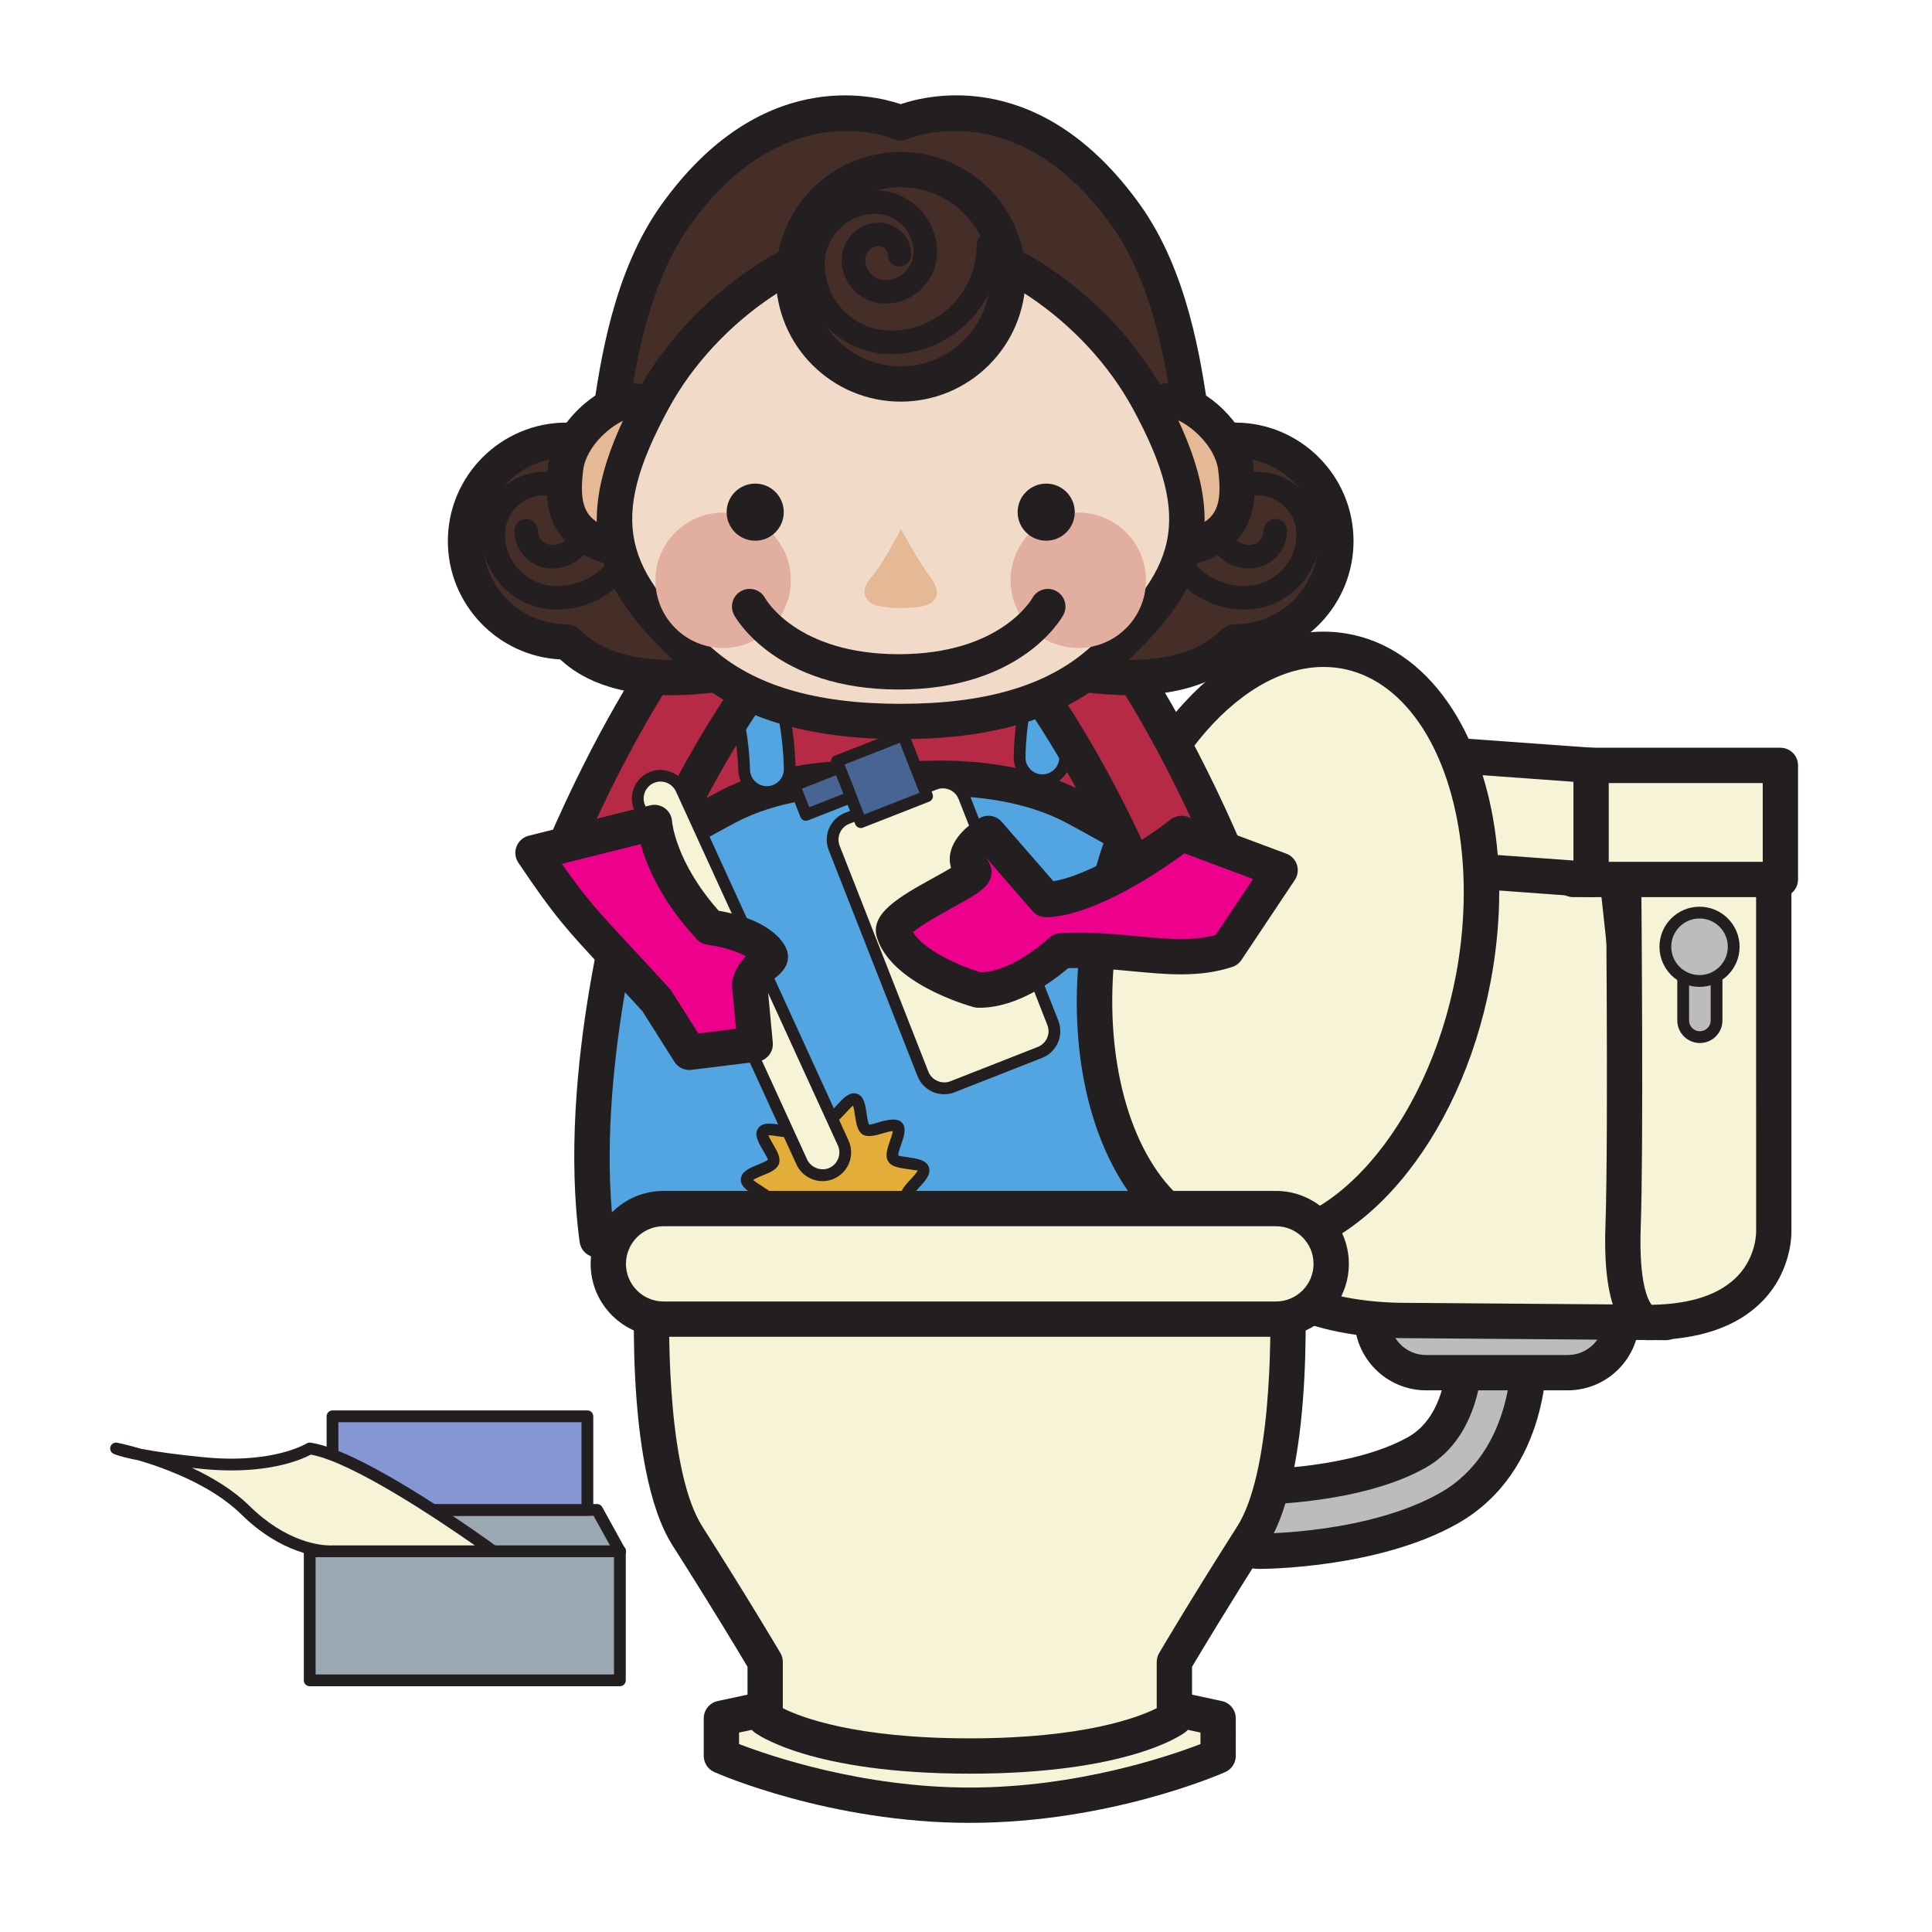
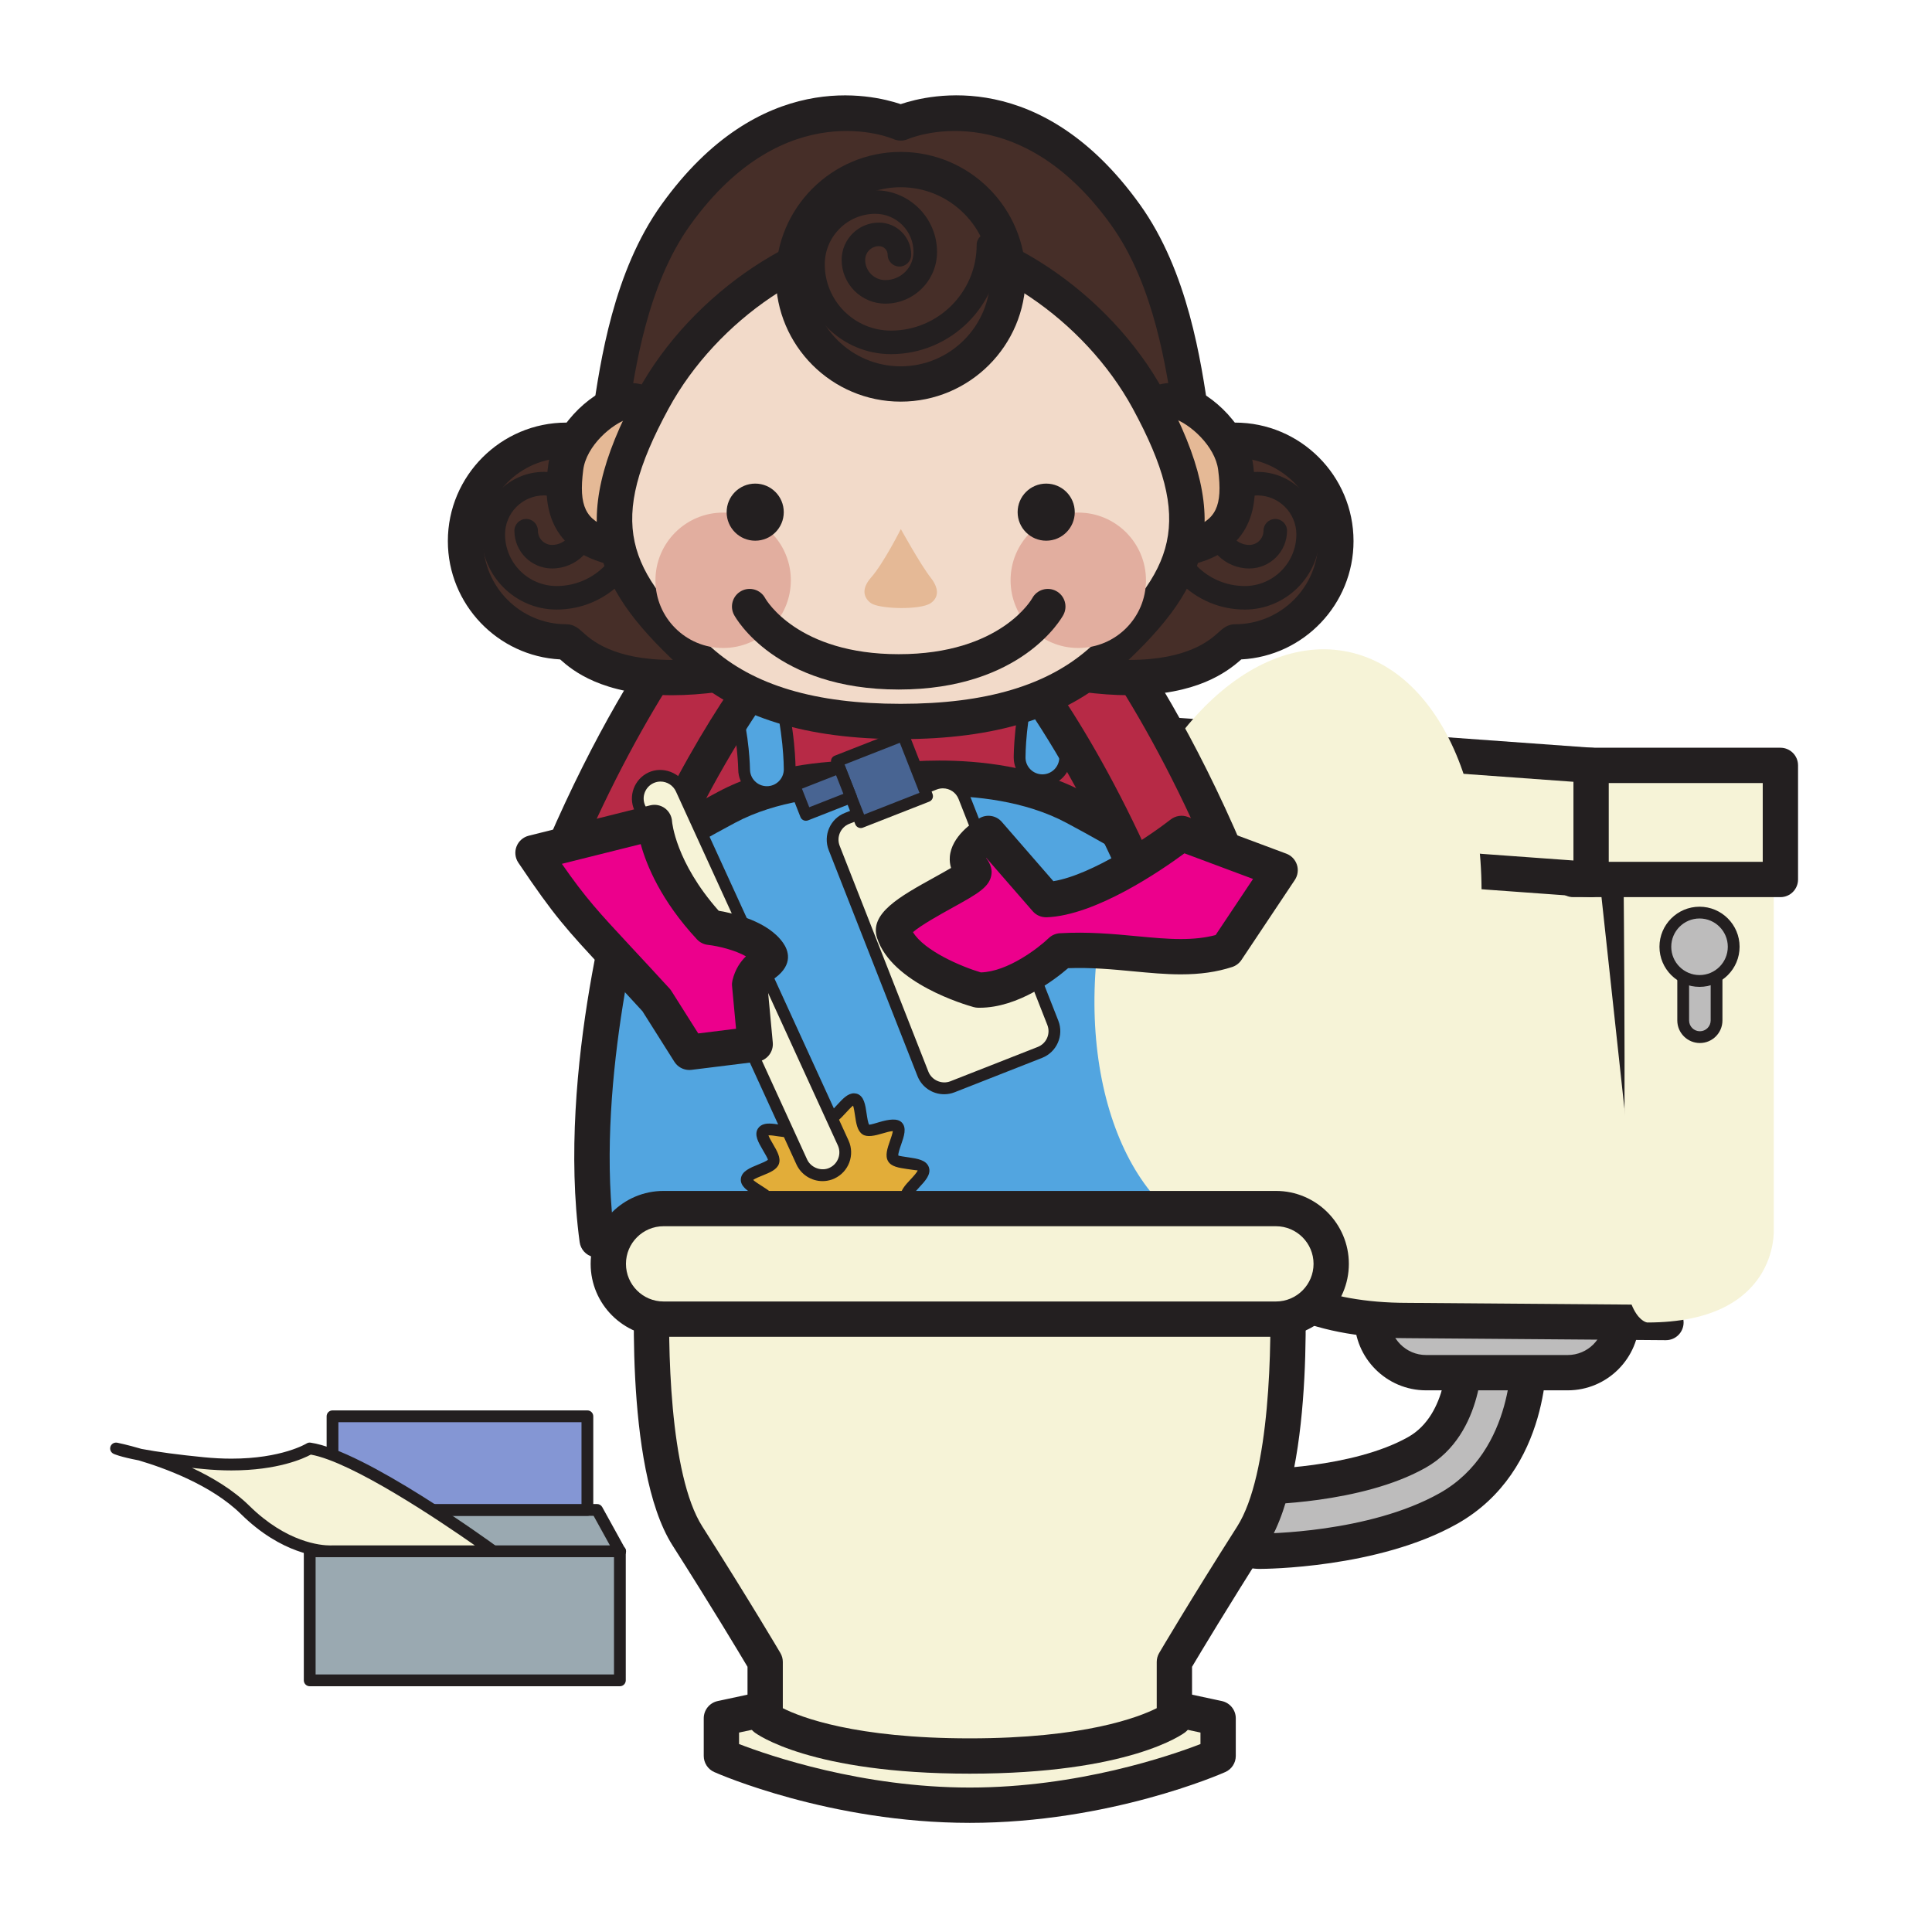
<svg xmlns="http://www.w3.org/2000/svg" xmlns:ns1="http://sodipodi.sourceforge.net/DTD/sodipodi-0.dtd" xmlns:ns2="http://www.inkscape.org/namespaces/inkscape" version="1.1" id="svg2" xml:space="preserve" width="831.507" height="831.507" viewBox="0 0 831.507 831.507" ns1:docname="cleaningtoilet.eps">
  <defs id="defs6" />
  <ns1:namedview pagecolor="#ffffff" bordercolor="#666666" borderopacity="1" objecttolerance="10" gridtolerance="10" guidetolerance="10" ns2:pageopacity="0" ns2:pageshadow="2" ns2:window-width="640" ns2:window-height="480" id="namedview4" />
  <g id="g10" ns2:groupmode="layer" ns2:label="ink_ext_XXXXXX" transform="matrix(1.333,0,0,-1.333,0,831.507)">
    <g id="g12" transform="scale(0.1)">
      <path d="m 3344.79,4298.23 c -26.19,208.63 -221.46,370.72 -458.59,370.72 -235.2,0 -428.84,-159.35 -457.64,-365.38 -298.13,-394.55 -500.53,-1131.09 -500.53,-1814.65 0,-442.12 701.74,-557.38 701.74,-557.38 l 642.81,16.62 c 0,0 571.78,98.64 571.78,540.76 0,669.16 -201.95,1410.01 -499.57,1809.31" style="fill:#b72a46;fill-opacity:1;fill-rule:nonzero;stroke:none" id="path14" />
      <path d="m 2886.2,4611.88 c -203.58,0 -375.99,-135.9 -401.16,-316.25 -1.33,-9.58 -5.11,-18.71 -10.98,-26.5 -287.89,-380.89 -488.95,-1112.98 -488.95,-1780.21 0,-371.02 588.41,-489.1 648.89,-500.23 l 637.1,16.4 c 13.13,2.97 516.26,95.52 516.26,483.83 0,659.43 -200.76,1389.45 -488.28,1775.24 -5.87,7.87 -9.65,17.14 -10.84,26.94 -23.01,182.87 -195.79,320.78 -402.04,320.78 z M 2629.77,1874.54 c -3.11,0 -6.16,0.29 -9.28,0.74 -30.57,5.05 -749.45,128.69 -749.45,613.64 0,694.1 201.94,1429.75 503.42,1837.44 40,228.81 257.17,399.59 511.74,399.59 257.98,0 475.67,-173.3 513,-405.46 296.13,-406.42 502.16,-1156.4 502.16,-1831.57 0,-387.72 -404.93,-559.98 -619.06,-596.94 l -651.05,-17.37 -1.48,-0.07" style="fill:#231f20;fill-opacity:1;fill-rule:nonzero;stroke:none" id="path16" />
      <path d="m 3763.02,3453.98 c 0,0 -50.54,47.95 -292.94,177.39 -242.48,129.59 -561.99,87.36 -561.99,87.36 0,0 -319.51,42.23 -561.98,-87.36 -242.25,-129.44 -292.87,-177.39 -292.87,-177.39 0,0 -200.02,-667.14 -125.21,-1218.89 0,0 561.17,-132.78 980.06,-132.78 418.97,0 980.21,132.78 980.21,132.78 74.81,551.75 -125.28,1218.89 -125.28,1218.89" style="fill:#52a5e0;fill-opacity:1;fill-rule:nonzero;stroke:none" id="path18" />
      <path d="m 1979.77,2281.85 c 132.99,-29.32 583.36,-122.46 928.32,-122.46 344.97,0 795.41,93.14 928.48,122.46 52.84,477.3 -94.63,1036.31 -123.43,1139.19 -24.27,18.1 -95.74,67.09 -269.93,160.08 -134.86,72.07 -297.47,87.21 -410.28,87.21 -69.92,0 -116.89,-6.01 -117.42,-6.08 -4.89,-0.67 -9.87,-0.67 -14.84,0 -0.45,0.07 -47.5,6.08 -117.41,6.08 -112.74,0 -275.35,-15.14 -410.29,-87.21 C 2199.6,3488.5 2127.91,3439.51 2103.04,3420.96 2074.24,3317.94 1926.92,2759 1979.77,2281.85 Z m 928.32,-236.54 c -420.67,0 -969.96,128.77 -993.19,134.27 -22.94,5.42 -40.15,24.41 -43.35,47.79 -75.63,557.61 118.75,1215.26 127.07,1243.02 2.89,9.57 8.16,18.18 15.43,25.01 5.72,5.42 63.16,56.92 305.27,186.29 155.63,83.12 338.21,100.57 463.94,100.57 61.97,0 107.61,-4.23 124.83,-6.16 17.3,1.93 62.94,6.16 124.84,6.16 125.8,0 308.38,-17.45 464.01,-100.57 242.18,-129.37 299.55,-180.87 305.27,-186.29 7.27,-6.9 12.54,-15.51 15.43,-25.01 8.32,-27.76 202.77,-685.41 127.14,-1243.02 -3.19,-23.38 -20.41,-42.37 -43.34,-47.79 -23.23,-5.5 -572.6,-134.27 -993.35,-134.27" style="fill:#231f20;fill-opacity:1;fill-rule:nonzero;stroke:none" id="path20" />
      <path d="m 2476.06,3680.36 c -40.59,0 -73.55,32.87 -73.55,73.47 0,4.09 -6.68,405.09 -213.52,405.09 h -0.08 c -40.67,0 -73.62,32.88 -73.62,73.47 0,40.6 32.95,73.56 73.62,73.63 h 0.08 c 87.58,0 245.59,-37.92 321.74,-291.61 38.44,-128.62 38.96,-255.23 38.96,-260.5 0,-40.68 -32.95,-73.48 -73.63,-73.55" style="fill:#52a5e0;fill-opacity:1;fill-rule:nonzero;stroke:none" id="path22" />
-       <path d="m 2188.99,4287.02 c -30.14,-0.08 -54.7,-24.57 -54.7,-54.63 0,-30.06 24.49,-54.47 54.62,-54.47 226.22,0 232.6,-419.86 232.6,-424.09 0,-30.06 24.5,-54.4 54.55,-54.4 30.14,0 54.63,24.49 54.63,54.48 0,5.19 -0.45,128.91 -38.15,255.08 -72.66,241.96 -221.39,278.03 -303.55,278.03 z m 287.07,-625.66 v 0 c -50.98,0 -92.54,41.48 -92.54,92.47 0,3.79 -8.32,386.01 -194.53,386.01 -51.14,0 -92.7,41.57 -92.7,92.55 0,50.99 41.56,92.56 92.55,92.7 92.84,0 260.36,-39.7 340.07,-305.18 39.34,-131.52 39.78,-260.58 39.78,-266 0,-50.99 -41.56,-92.48 -92.63,-92.55" style="fill:#231f20;fill-opacity:1;fill-rule:nonzero;stroke:none" id="path24" />
+       <path d="m 2188.99,4287.02 c -30.14,-0.08 -54.7,-24.57 -54.7,-54.63 0,-30.06 24.49,-54.47 54.62,-54.47 226.22,0 232.6,-419.86 232.6,-424.09 0,-30.06 24.5,-54.4 54.55,-54.4 30.14,0 54.63,24.49 54.63,54.48 0,5.19 -0.45,128.91 -38.15,255.08 -72.66,241.96 -221.39,278.03 -303.55,278.03 m 287.07,-625.66 v 0 c -50.98,0 -92.54,41.48 -92.54,92.47 0,3.79 -8.32,386.01 -194.53,386.01 -51.14,0 -92.7,41.57 -92.7,92.55 0,50.99 41.56,92.56 92.55,92.7 92.84,0 260.36,-39.7 340.07,-305.18 39.34,-131.52 39.78,-260.58 39.78,-266 0,-50.99 -41.56,-92.48 -92.63,-92.55" style="fill:#231f20;fill-opacity:1;fill-rule:nonzero;stroke:none" id="path24" />
      <path d="m 3365.65,3718.73 c 40.45,0 73.48,32.88 73.48,73.4 0,4.01 6.68,405.01 213.53,405.01 h 0.07 0.15 c 40.52,0 73.4,32.88 73.47,73.55 0,40.67 -32.87,73.55 -73.47,73.55 h -0.22 c -87.51,0 -245.67,-37.92 -321.67,-291.6 -38.59,-128.47 -38.96,-255.17 -38.96,-260.51 0,-40.52 32.95,-73.4 73.55,-73.4 h 0.07" style="fill:#52a5e0;fill-opacity:1;fill-rule:nonzero;stroke:none" id="path26" />
      <path d="m 3652.88,4325.24 c -82.39,0 -231.2,-36.07 -303.71,-278.1 -37.7,-125.72 -38.14,-249.74 -38.14,-255.01 0,-29.99 24.41,-54.41 54.55,-54.41 h 0.07 c 29.98,0 54.48,24.42 54.48,54.41 0,4.23 6.38,424.01 232.53,424.01 30.2,0 54.62,24.49 54.69,54.63 0,30.06 -24.42,54.47 -54.47,54.47 z m -287.23,-625.51 c -51.06,0 -92.62,41.49 -92.62,92.4 0,5.42 0.44,134.93 39.78,266 79.56,265.48 247.07,305.11 339.85,305.11 51.21,0 92.77,-41.56 92.77,-92.55 -0.15,-51.06 -41.71,-92.55 -92.55,-92.55 -186.37,0 -194.68,-382.23 -194.68,-386.08 -0.15,-50.84 -41.56,-92.33 -92.55,-92.33" style="fill:#231f20;fill-opacity:1;fill-rule:nonzero;stroke:none" id="path28" />
      <path d="m 4066.94,1229.43 c -57.36,0 -103.98,46.46 -103.98,103.91 0,57.36 46.62,103.9 103.98,103.9 3.05,0 313.43,1.78 507.73,111.26 161.28,90.99 154.75,320.17 154.6,322.48 -2.15,57.15 42.31,105.46 99.53,107.76 1.41,0.3 3.04,0.3 4.45,0.3 55.15,0 101.16,-43.12 103.54,-98.93 0.74,-14.55 13.65,-358.19 -260.14,-512.63 -242.1,-136.49 -594.86,-138.05 -609.71,-138.05" style="fill:#bdbcbc;fill-opacity:1;fill-rule:nonzero;stroke:none" id="path30" />
      <path d="m 4833.25,1921.96 c -27.83,-1.18 -48.02,-23 -47.05,-48.83 0.15,-1.41 10.39,-264.89 -183.54,-374.29 -208.11,-117.26 -532.52,-118.6 -535.72,-118.6 -25.9,0 -46.97,-21.08 -46.97,-46.9 0,-25.91 21.07,-46.91 46.97,-46.91 14.26,0 352.54,1.48 581.73,130.7 244.77,138.05 231.34,456.82 231.19,460.08 -1.11,25.31 -21.52,44.75 -46.61,44.75 z m -766.31,-749.61 c -88.76,0 -160.98,72.22 -160.98,160.99 0,88.69 72.22,160.9 160.98,160.9 2.83,0 299.4,2.38 479.75,103.9 129.81,73.19 125.66,268.83 125.58,270.76 -3.26,88.4 65.91,163.28 154.23,166.84 h 0.59 c 92.7,0 162.99,-67.31 166.7,-153.19 0.74,-15.51 16.4,-392.39 -289.08,-564.73 -255.02,-143.76 -622.33,-145.47 -637.77,-145.47" style="fill:#231f20;fill-opacity:1;fill-rule:nonzero;stroke:none" id="path32" />
      <path d="m 5235.89,1980.15 c 0,-96.26 -78.08,-174.26 -174.19,-174.26 h -457.34 c -96.11,0 -174.12,78 -174.12,174.26 0,96.11 78.01,174.12 174.12,174.12 h 457.34 c 96.11,0 174.19,-78.01 174.19,-174.12" style="fill:#bdbcbc;fill-opacity:1;fill-rule:nonzero;stroke:none" id="path34" />
      <path d="m 4604.36,2097.27 c -64.57,0 -117.11,-52.55 -117.11,-117.12 0,-64.64 52.54,-117.26 117.11,-117.26 h 457.34 c 64.64,0 117.19,52.62 117.19,117.26 0,64.57 -52.55,117.12 -117.19,117.12 z m 457.34,-348.38 h -457.34 c -127.43,0 -231.11,103.76 -231.11,231.26 0,127.51 103.68,231.19 231.11,231.19 h 457.34 c 127.5,0 231.19,-103.68 231.19,-231.19 0,-127.5 -103.69,-231.26 -231.19,-231.26" style="fill:#231f20;fill-opacity:1;fill-rule:nonzero;stroke:none" id="path36" />
      <path d="m 5215.18,3460.15 161.8,-1492.24 -832.21,6.38 c -618.4,0 -670.42,422.97 -670.42,422.97 v 1234.41 l 1340.83,-171.52" style="fill:#f6f3d7;fill-opacity:1;fill-rule:nonzero;stroke:none" id="path38" />
      <path d="M 3931.35,3566.88 V 2397.26 c 1.56,-7.94 56.48,-365.97 613.42,-365.97 l 768.6,-5.94 -149.99,1383.96 z M 5378.83,1910.83 h -2.37 l -832.22,6.46 c -660.62,0 -725.86,468.32 -726.45,472.99 l -0.44,1241.39 c 0,16.4 7.05,31.99 19.37,42.75 12.24,10.91 28.57,15.96 44.9,13.8 L 5222.38,3516.7 c 26.2,-3.34 46.61,-24.19 49.43,-50.39 l 160.24,-1477.99 c 2.45,-6.31 3.78,-13.21 3.78,-20.41 0,-31.55 -25.45,-57.08 -57,-57.08" style="fill:#231f20;fill-opacity:1;fill-rule:nonzero;stroke:none" id="path40" />
      <path d="M 5726.92,3482.19 V 2267.6 c 0,0 17.52,-299.69 -408.42,-299.69 0,0 -88.85,7.27 -78.08,309.93 10.91,302.67 0,1309.67 0,1309.67 l 486.5,-105.32" style="fill:#f6f3d7;fill-opacity:1;fill-rule:nonzero;stroke:none" id="path42" />
-       <path d="m 5298.16,3516.7 c 2.23,-235.65 8.39,-987.55 -0.74,-1240.86 -6.54,-182.29 24.56,-237.35 35.32,-250.86 128.03,2.15 221.62,33.77 278.4,94.03 61.75,65.39 58.93,144.51 58.93,145.25 l -0.15,1171.99 z m 20.34,-1605.87 c -1.56,0 -3.12,0.15 -4.68,0.22 -43.05,3.57 -141.83,46.62 -130.33,368.87 10.69,297.84 0.07,1296.9 -0.07,1306.99 -0.15,17.37 7.57,33.85 21,44.76 13.44,11.05 31.17,15.29 48.09,11.57 l 486.51,-105.31 c 26.2,-5.64 44.9,-28.95 44.9,-55.74 V 2267.6 c 0.23,-1.86 6.24,-124.98 -89.88,-226.89 -81.27,-86.16 -207.66,-129.88 -375.54,-129.88" style="fill:#231f20;fill-opacity:1;fill-rule:nonzero;stroke:none" id="path44" />
      <path d="m 5079.58,3398.32 h 668.79 v 368.35 h -668.79 v -368.35" style="fill:#f6f3d7;fill-opacity:1;fill-rule:nonzero;stroke:none" id="path46" />
      <path d="m 5136.59,3455.32 h 554.78 v 254.35 h -554.78 z m 611.78,-114.07 h -668.79 c -31.46,0 -57,25.53 -57,57.07 v 368.35 c 0,31.54 25.54,57 57,57 h 668.79 c 31.54,0 57,-25.46 57,-57 v -368.35 c 0,-31.54 -25.46,-57.07 -57,-57.07" style="fill:#231f20;fill-opacity:1;fill-rule:nonzero;stroke:none" id="path48" />
      <path d="m 3780.76,3496.51 1356.42,-98.19 v 368.35 l -1356.42,98.12 v -368.28" style="fill:#f6f3d7;fill-opacity:1;fill-rule:nonzero;stroke:none" id="path50" />
      <path d="m 3837.83,3549.51 1242.35,-89.96 v 254.13 l -1242.35,89.88 z m 1299.35,-208.26 c -1.34,0 -2.75,0.07 -4.16,0.15 l -1356.35,98.26 c -29.76,2.16 -52.92,26.94 -52.92,56.85 v 368.28 c 0,15.81 6.61,30.95 18.19,41.78 11.58,10.76 26.5,16.48 42.97,15.07 l 1356.42,-98.04 c 29.77,-2.23 52.85,-27.02 52.85,-56.93 v -368.35 c 0,-15.81 -6.53,-30.95 -18.18,-41.78 -10.55,-9.8 -24.5,-15.29 -38.82,-15.29" style="fill:#231f20;fill-opacity:1;fill-rule:nonzero;stroke:none" id="path52" />
      <path d="m 5542.27,2943.07 c 0,-29.69 -24.13,-53.81 -53.81,-53.81 -29.69,0 -53.96,24.12 -53.96,53.81 v 184.13 c 0,29.69 24.27,53.88 53.96,53.88 29.68,0 53.81,-24.19 53.81,-53.88 v -184.13" style="fill:#bdbcbc;fill-opacity:1;fill-rule:nonzero;stroke:none" id="path54" />
      <path d="m 5488.46,3162.09 c -19.3,0 -34.89,-15.66 -34.89,-34.89 v -184.13 c 0,-19.23 15.59,-34.81 34.89,-34.81 19.14,0 34.81,15.58 34.81,34.81 v 184.13 c 0,19.23 -15.67,34.89 -34.81,34.89 z m 0,-291.84 c -40.23,0 -72.96,32.66 -72.96,72.82 v 184.13 c 0,40.15 32.73,72.89 72.96,72.89 40.15,0 72.8,-32.74 72.8,-72.89 v -184.13 c 0,-40.16 -32.65,-72.82 -72.8,-72.82" style="fill:#231f20;fill-opacity:1;fill-rule:nonzero;stroke:none" id="path56" />
      <path d="m 5597.56,3181.08 c 0,-61.08 -49.36,-110.44 -110.22,-110.44 -61.01,0 -110.36,49.36 -110.36,110.44 0,60.94 49.35,110.3 110.36,110.3 60.86,0 110.22,-49.36 110.22,-110.3" style="fill:#bdbcbc;fill-opacity:1;fill-rule:nonzero;stroke:none" id="path58" />
      <path d="m 5487.34,3272.37 c -50.39,0 -91.36,-40.96 -91.36,-91.29 0,-50.46 40.97,-91.43 91.36,-91.43 50.32,0 91.22,40.97 91.22,91.43 0,50.33 -40.9,91.29 -91.22,91.29 z m 0,-220.8 c -71.4,0 -129.43,58.12 -129.43,129.51 0,71.25 58.03,129.29 129.43,129.29 71.25,0 129.29,-58.04 129.29,-129.29 0,-71.39 -58.04,-129.51 -129.29,-129.51" style="fill:#231f20;fill-opacity:1;fill-rule:nonzero;stroke:none" id="path60" />
      <path d="m 4756.66,3078.07 c -99.68,-527.47 -448.51,-908.96 -778.78,-852.03 -330.2,56.77 -517.15,530.37 -417.41,1057.76 99.83,527.55 448.58,908.89 778.78,852.11 330.35,-56.85 517.23,-530.44 417.41,-1057.84" style="fill:#f6f3d7;fill-opacity:1;fill-rule:nonzero;stroke:none" id="path62" />
-       <path d="m 4273.34,4084.48 c -282.25,0 -570.81,-356.33 -656.9,-811.22 -59.01,-312.31 -13.29,-624.92 119.34,-816.03 67.91,-97.89 154.97,-158.38 251.75,-175.08 300.51,-51.81 621.43,321.37 713.1,806.46 59.07,312.31 13.43,624.92 -119.13,815.96 -67.98,97.97 -155.11,158.53 -251.9,175.16 -18.7,3.19 -37.48,4.75 -56.26,4.75 z M 4043.79,2163.4 c -25.39,0 -50.77,2.15 -75.56,6.45 -127.65,21.9 -240.39,98.86 -326.12,222.44 -151.69,218.5 -203.13,555.75 -137.67,902.12 97.52,515.46 428.17,904.07 768.9,904.07 25.39,0 50.77,-2.16 75.56,-6.39 127.66,-21.96 240.47,-98.93 326.19,-222.5 151.71,-218.51 203.14,-555.75 137.53,-902.21 -97.45,-515.3 -427.95,-903.98 -768.83,-903.98" style="fill:#231f20;fill-opacity:1;fill-rule:nonzero;stroke:none" id="path64" />
      <path d="m 2629.77,4259.93 -188.14,216.27 c -17.07,-14.84 -320.7,-284.77 -620.32,-977.16 98.56,-7.2 195.19,-28.36 282.55,-70.73 265.77,595.45 522.42,828.43 525.91,831.62" style="fill:#b72a46;fill-opacity:1;fill-rule:nonzero;stroke:none" id="path66" />
      <path d="m 1904.88,3546.98 c 60.93,-9.35 117.78,-24.12 170.18,-44.16 201.06,435.82 396.03,671.98 477.08,759.41 l -114.07,131.22 c -88.99,-92.11 -308.9,-350.09 -533.19,-846.47 z m 198.98,-175.67 c -8.61,0 -17.07,1.93 -24.94,5.71 -74.07,35.92 -162.09,57.89 -261.69,65.09 -18.41,1.34 -35.11,11.58 -44.69,27.31 -9.49,15.81 -10.83,35.26 -3.56,52.18 300.22,693.8 601.85,968.56 635.24,997.58 23.68,20.85 59.82,18.18 80.38,-5.57 l 188.14,-216.28 c 20.27,-23.3 18.19,-58.63 -4.6,-79.56 -10.31,-9.42 -255.83,-238.31 -512.26,-812.69 -6.3,-14.1 -18.03,-25.09 -32.5,-30.36 -6.31,-2.3 -12.99,-3.41 -19.52,-3.41" style="fill:#231f20;fill-opacity:1;fill-rule:nonzero;stroke:none" id="path68" />
      <path d="m 3330.77,4476.2 -188.15,-216.27 c 3.71,-3.34 285.6,-259.1 564.44,-920.31 90.17,39.93 185.54,71.69 253.75,137.37 -302.81,708.87 -612.75,984.22 -630.04,999.21" style="fill:#b72a46;fill-opacity:1;fill-rule:nonzero;stroke:none" id="path70" />
      <path d="m 3220.18,4262.3 c 86.62,-93.21 301.78,-354.69 516.79,-847.87 56.78,23.9 110.95,46.83 154.67,78.89 -233.34,533.64 -465.28,805.43 -557.24,900.21 z m 486.88,-979.68 c -7.13,0 -14.18,1.34 -21.01,4 -14.17,5.65 -25.53,16.78 -31.47,30.8 -271.64,644 -547.29,897.53 -550.03,900.06 -23.01,20.85 -25.38,56.4 -4.97,79.85 l 188.14,216.28 c 20.63,23.6 56.56,26.27 80.31,5.72 13.5,-11.66 335.47,-294.88 645.18,-1019.99 9.35,-21.75 4.23,-46.99 -12.84,-63.39 -63.16,-60.86 -143.24,-94.63 -220.58,-127.21 -16.62,-6.97 -33.25,-13.95 -49.65,-21.23 -7.35,-3.26 -15.14,-4.89 -23.08,-4.89" style="fill:#231f20;fill-opacity:1;fill-rule:nonzero;stroke:none" id="path72" />
      <path d="m 2981.05,2463.1 c 8.24,-23.61 -57.22,-64.35 -54.11,-87.95 3.27,-24.72 76.97,-47.43 75.04,-71.03 -2.15,-24.87 -78.6,-34.14 -86.1,-56.78 -7.86,-23.6 46.99,-77.63 33.63,-97.53 -13.66,-20.55 -83.5,10.62 -102.43,-4.37 -18.85,-14.92 -5.04,-90.4 -28.5,-98.64 -23.52,-8.31 -59.82,59.3 -83.86,59.3 -24.2,-0.07 -59.45,-67.98 -82.9,-60.56 -22.71,7.27 -13.66,83.72 -34.52,97.22 -19.89,12.99 -85.5,-27.46 -102.57,-9.35 -16.4,17.22 27.02,80.97 14.25,102.43 -12.24,20.25 -88.98,11.2 -97.3,34.88 -8.24,23.6 57.37,64.35 54.18,87.87 -3.26,24.72 -76.96,47.43 -74.96,71.18 2.15,24.79 78.52,34.14 86.02,56.7 7.87,23.6 -46.98,77.71 -33.62,97.52 13.66,20.41 83.57,-10.61 102.42,4.38 18.86,15.07 5.05,90.55 28.43,98.72 23.6,8.23 59.89,-59.31 83.94,-59.31 24.2,0 59.45,67.91 82.9,60.49 22.71,-7.27 13.66,-83.64 34.51,-97.22 19.9,-12.99 85.5,27.46 102.57,9.42 16.41,-17.29 -27.01,-81.05 -14.17,-102.42 12.17,-20.26 88.91,-11.28 97.15,-34.95" style="fill:#e2ad39;fill-opacity:1;fill-rule:nonzero;stroke:none" id="path74" />
      <path d="m 2606.32,2164.43 c 8.39,0 15.58,-1.92 21.38,-5.71 17.21,-11.21 20.85,-35.85 24.63,-61.89 1.34,-9.21 3.42,-23.53 6.09,-30.96 6.46,4.61 16.55,15.66 23.08,22.71 17.15,18.78 33.48,36.52 53.22,36.52 19.45,0 35.7,-17.29 52.99,-35.55 6.68,-7.13 17.22,-18.26 23.75,-22.71 2.45,7.57 3.71,22.78 4.45,32.58 2.16,25.09 4.16,48.84 19.3,60.93 12.92,10.17 36.51,8.91 64.27,4.53 11.73,-1.78 25.53,-3.93 32.21,-3.19 -2.52,7.35 -9.79,19.89 -14.54,27.98 -13.21,22.63 -25.83,44.16 -19.3,63.68 6.31,19.07 28.95,28.2 52.84,37.85 9.35,3.86 23.98,9.8 30.43,14.4 -5.49,5.35 -18.11,13.29 -26.12,18.4 -22.64,14.26 -44.09,27.77 -46.91,48.62 -2.67,20.11 14.1,38.22 31.84,57.22 8.17,8.83 21.9,23.53 22.86,29.24 -2.22,-0.37 -22.86,2.68 -34.81,4.46 -25.68,3.78 -49.95,7.35 -60.41,24.71 -10.84,18.04 -2.53,41.94 6.23,67.17 3.12,8.91 7.94,22.78 8.91,30.43 -9.87,-0.6 -21.89,-4.16 -32.66,-7.34 -25.67,-7.73 -50.17,-13.14 -64.94,-3.42 -17.21,11.28 -20.85,35.92 -24.64,61.97 -1.41,9.36 -3.49,23.83 -6.16,31.1 -5.94,-4.38 -16.33,-15.66 -23.01,-22.94 -17.21,-18.77 -33.47,-36.51 -53.21,-36.51 -19.37,0 -35.7,17.3 -52.92,35.55 -6.75,7.2 -17.29,18.33 -23.9,22.79 -2.37,-7.58 -3.63,-22.79 -4.38,-32.44 -2.15,-25.16 -4.08,-48.91 -19.29,-61.08 -12.84,-10.39 -36.44,-8.98 -64.2,-4.67 -11.73,1.85 -25.02,3.93 -32.29,3.26 2.53,-7.42 9.8,-19.82 14.48,-27.83 13.36,-22.79 25.9,-44.24 19.44,-63.83 -6.38,-19 -28.95,-28.2 -52.84,-37.85 -9.43,-3.79 -24.12,-9.8 -30.43,-14.33 5.41,-5.41 18.03,-13.43 26.19,-18.55 22.64,-14.25 43.94,-27.76 46.76,-48.62 2.75,-20.1 -14.1,-38.14 -31.91,-57.14 -8.17,-8.83 -21.9,-23.53 -22.86,-29.24 2.3,0.07 22.86,-2.53 34.81,-4.38 25.75,-3.79 50.02,-7.42 60.49,-24.79 10.83,-18.04 2.52,-41.94 -6.24,-67.17 -3.12,-8.91 -7.94,-22.78 -8.9,-30.43 9.87,0.59 21.89,4.16 32.65,7.35 15.66,4.67 30.43,9.12 43.57,9.12 z m 49.28,-138.41 c -1.93,0 -7.65,0.82 -9.5,1.48 -23.16,7.28 -27.31,36.07 -31.39,63.83 -1.71,11.87 -4.61,31.77 -8.39,36.15 -7.57,-1.04 -20.93,-5.05 -32.66,-8.61 -28.65,-8.46 -58.41,-13.73 -72.73,1.48 -16.33,17.15 -6.9,44.31 2.22,70.51 3.94,11.36 10.55,30.43 9.06,36.07 -2.89,1.33 -21.75,4.15 -33.03,5.79 -28.13,4.16 -57.3,8.53 -65.39,31.69 -8.16,23.23 11.88,44.68 31.25,65.46 7.8,8.39 20.86,22.34 21.97,27.68 -2.15,2.9 -19.22,13.58 -29.31,20.04 -23.53,14.85 -47.8,30.13 -45.72,53.81 2.15,24.65 29.46,35.7 55.88,46.46 10.62,4.23 28.28,11.43 31.62,15.81 -0.52,3.71 -10.61,21.08 -16.7,31.4 -14.18,24.27 -28.8,49.35 -15.29,69.46 10.46,15.67 30.06,15.67 36.52,15.67 10.31,0 22.86,-1.79 35.25,-3.79 16.18,-2.6 35.4,-2.75 35.55,-2.6 1.64,3.19 3.27,22.42 4.16,33.85 2.37,28.94 4.9,58.92 28.95,67.31 2,0.74 8.31,1.78 10.46,1.78 20.04,0 36.74,-17.66 54.4,-36.36 7.79,-8.32 21,-22.27 26.27,-23.75 3.42,1.55 16.48,15.8 24.28,24.34 17.44,18.92 33.84,36.89 53.95,36.89 1.93,0 7.65,-0.9 9.5,-1.41 23.08,-7.43 27.24,-36.15 31.25,-63.91 1.78,-11.87 4.67,-31.84 8.53,-36.14 7.5,0.96 20.86,4.97 32.66,8.53 28.72,8.47 58.33,13.73 72.66,-1.48 16.33,-17.14 6.9,-44.31 -2.15,-70.51 -4.01,-11.35 -10.62,-30.43 -9.13,-36.07 2.82,-1.33 21.74,-4.16 32.95,-5.79 28.2,-4.16 57.37,-8.46 65.46,-31.76 8.09,-23.16 -11.95,-44.61 -31.25,-65.32 -7.79,-8.38 -20.78,-22.41 -21.96,-27.83 2.15,-2.82 19.22,-13.65 29.46,-20.04 23.38,-14.76 47.58,-30.06 45.64,-53.58 -2.15,-24.72 -29.53,-35.85 -55.95,-46.53 -10.55,-4.31 -28.28,-11.51 -31.62,-15.89 0.52,-3.71 10.61,-21 16.62,-31.32 14.18,-24.27 28.95,-49.43 15.29,-69.62 -10.98,-16.4 -38.44,-16.92 -71.62,-11.8 -16.18,2.52 -35.4,2.6 -35.55,2.6 -1.71,-3.19 -3.27,-22.34 -4.23,-33.7 -2.38,-28.94 -4.83,-58.93 -29.02,-67.38 -2,-0.75 -8.31,-1.79 -10.46,-1.79 -20.04,0 -36.67,17.67 -54.34,36.37 -7.79,8.31 -20.92,22.26 -26.27,23.68 -3.41,-1.49 -16.4,-15.81 -24.27,-24.27 -17.37,-19 -33.84,-36.89 -53.88,-36.89" style="fill:#231f20;fill-opacity:1;fill-rule:nonzero;stroke:none" id="path76" />
      <path d="m 2679.79,2447.43 c -35.47,-12.39 -75.1,4.01 -91.06,38.89 l -522.87,1142.9 c -16.92,36.88 -0.67,80.45 36.22,97.52 37.1,16.92 80.67,0.59 97.52,-36.36 l 522.87,-1142.9 c 16.77,-36.96 0.6,-80.53 -36.37,-97.45 -2,-1.04 -4.08,-1.86 -6.31,-2.6" style="fill:#f6f3d7;fill-opacity:1;fill-rule:nonzero;stroke:none" id="path78" />
      <path d="m 2132.73,3714.42 c -7.87,0 -15.51,-1.63 -22.71,-4.97 -27.31,-12.62 -39.41,-45.05 -26.94,-72.29 l 522.87,-1142.97 c 11.5,-24.79 41.56,-37.71 67.61,-28.8 l 4.6,1.93 c 27.31,12.54 39.49,44.91 27.02,72.29 l -522.8,1142.82 c -8.9,19.45 -28.42,31.99 -49.65,31.99 z m 522.94,-1290.07 c -36.14,0 -69.17,21.23 -84.23,54.03 l -522.88,1142.97 c -21.15,46.24 -0.74,101.24 45.65,122.61 45.35,20.78 102.12,-0.67 122.68,-45.72 l 522.88,-1142.89 c 21.07,-46.39 0.59,-101.31 -45.72,-122.54 -1.94,-1.04 -4.75,-2.22 -7.8,-3.26 -10.01,-3.5 -20.26,-5.2 -30.58,-5.2" style="fill:#231f20;fill-opacity:1;fill-rule:nonzero;stroke:none" id="path80" />
      <path d="m 2481.56,3161.12 c -47.13,67.02 -189.48,82.68 -189.48,82.68 -171,184.06 -179.09,338.51 -179.09,338.51 l -392.1,-98.04 C 1864.95,3270 1881.72,3267.7 2119.74,3007.71 l 105.84,-167.51 212.78,26.34 -18.03,192.68 c 17.59,73.4 85.65,67.31 61.23,101.9" style="fill:#ec008c;fill-opacity:1;fill-rule:nonzero;stroke:none" id="path82" />
      <path d="m 1814.11,3448.79 c 77.85,-111.7 118.08,-154.97 223.99,-268.82 33.7,-36.22 73.85,-79.34 123.65,-133.74 2.3,-2.52 4.38,-5.19 6.16,-8.09 l 86.54,-136.93 122.01,15.14 c -2.74,29.39 -6.83,72.88 -12.84,137.53 -0.67,6.23 -0.14,12.54 1.27,18.62 8.83,36.96 26.72,61.23 43.56,77.71 -34.07,19.52 -87.5,32.95 -122.68,36.96 -13.58,1.48 -26.2,7.87 -35.48,17.81 -115.93,124.84 -162.76,238.84 -181.61,307.49 z m 411.47,-665.59 c -19.45,0 -37.7,9.94 -48.25,26.57 l -103.09,163.21 c -48.01,52.39 -86.83,94.18 -119.56,129.29 -126.47,135.89 -164.54,176.93 -281.07,350.16 -10.39,15.44 -12.61,34.95 -5.93,52.25 6.68,17.37 21.37,30.35 39.4,34.88 l 392.1,98.05 c 16.41,4.15 34.07,0.66 47.72,-9.43 13.66,-10.17 22.12,-25.9 23.01,-42.9 0.08,-0.82 10.69,-130.25 150.52,-287.97 48.61,-8.16 158.83,-33.7 207.81,-103.46 16.33,-23.08 34.81,-68.8 -25.97,-113.7 -11.29,-8.39 -19.37,-14.33 -24.13,-26.64 l 16.92,-181.4 c 2.97,-30.72 -19.07,-58.33 -49.72,-62.12 l -212.79,-26.35 c -2.37,-0.29 -4.67,-0.44 -6.97,-0.44" style="fill:#231f20;fill-opacity:1;fill-rule:nonzero;stroke:none" id="path84" />
      <path d="m 3399.27,2935.35 c 14.85,-37.78 -3.78,-80.46 -41.56,-95.37 l -282.48,-111.03 c -37.77,-14.7 -80.45,3.85 -95.37,41.7 l -286.48,729.43 c -14.84,37.85 3.78,80.6 41.63,95.52 l 282.33,110.81 c 37.86,14.84 80.53,-3.71 95.37,-41.57 l 286.56,-729.49" style="fill:#f6f3d7;fill-opacity:1;fill-rule:nonzero;stroke:none" id="path86" />
      <path d="m 3044.28,3692.53 c -6.82,0 -13.58,-1.27 -20.04,-3.79 l -282.25,-110.81 c -28.05,-11.05 -41.93,-42.82 -30.95,-70.88 l 286.48,-729.42 c 10.84,-27.46 43.2,-41.71 70.81,-30.95 l 282.4,110.96 c 28.06,11.06 41.86,42.75 30.88,70.73 l -286.56,729.5 c -8.24,21.08 -28.2,34.66 -50.77,34.66 z m 4.16,-987.63 c -38.3,0 -72.21,23.08 -86.24,58.78 l -286.56,729.49 c -18.63,47.5 4.9,101.39 52.4,120.09 l 282.33,110.89 c 47.13,18.18 101.82,-5.94 120.01,-52.4 l 286.63,-729.43 c 18.63,-47.42 -4.82,-101.3 -52.32,-120.01 l -282.48,-111.03 c -10.84,-4.23 -22.19,-6.38 -33.77,-6.38" style="fill:#231f20;fill-opacity:1;fill-rule:nonzero;stroke:none" id="path88" />
      <path d="m 2993.3,3667.3 -214.05,-83.95 -77.26,196.83 214.05,84.01 77.26,-196.89" style="fill:#486492;fill-opacity:1;fill-rule:nonzero;stroke:none" id="path90" />
      <path d="m 2726.63,3769.42 63.31,-161.43 178.72,70.07 -63.39,161.5 z m 52.62,-205.07 c -7.57,0 -14.77,4.53 -17.74,12.03 l -77.19,196.82 c -3.86,9.8 0.97,20.78 10.69,24.64 l 214.05,84.02 c 4.68,1.86 10.02,1.78 14.54,-0.3 4.61,-1.93 8.24,-5.71 10.1,-10.39 l 77.26,-196.9 c 1.86,-4.75 1.78,-9.94 -0.3,-14.62 -2,-4.53 -5.71,-8.24 -10.39,-10.02 l -214.12,-83.95 c -2.3,-0.96 -4.6,-1.33 -6.9,-1.33" style="fill:#231f20;fill-opacity:1;fill-rule:nonzero;stroke:none" id="path92" />
      <path d="m 2747.63,3664.03 -145.54,-57.15 -37.48,95.37 145.61,57.15 37.41,-95.37" style="fill:#486492;fill-opacity:1;fill-rule:nonzero;stroke:none" id="path94" />
      <path d="m 2589.25,3691.49 23.6,-59.97 110.22,43.27 -23.61,59.97 z m 12.84,-103.61 c -7.57,0 -14.77,4.6 -17.67,12.1 l -37.48,95.29 c -1.93,4.68 -1.78,9.95 0.23,14.55 2,4.6 5.78,8.24 10.46,10.09 l 145.62,57.15 c 9.8,3.86 20.78,-0.96 24.64,-10.76 l 37.48,-95.29 c 1.86,-4.68 1.71,-9.95 -0.3,-14.55 -2,-4.6 -5.79,-8.24 -10.46,-10.1 l -145.54,-57.15 c -2.31,-0.89 -4.68,-1.33 -6.98,-1.33" style="fill:#231f20;fill-opacity:1;fill-rule:nonzero;stroke:none" id="path96" />
      <path d="m 3814.9,3546.98 c 0,0 -265.78,-207.36 -437.52,-213.82 l -185.99,213.82 c 0,0 -111.7,-66.42 -48.77,-118.67 31.1,-25.91 -276.38,-140.13 -256.42,-201.58 39.33,-121.12 272.53,-185.55 272.53,-185.55 133.3,-2.82 266.74,126.69 266.74,126.69 211.08,12.47 375.1,-49.87 535.34,2.16 l 172.34,258.28 -318.25,118.67" style="fill:#ec008c;fill-opacity:1;fill-rule:nonzero;stroke:none" id="path98" />
      <path d="m 2947.8,3228.21 c 35.85,-59.89 155.34,-111.1 218.94,-129.95 87.73,2.15 187.63,80.23 219.1,110.58 9.79,9.43 22.71,15.07 36.29,15.89 90.4,5.27 171.37,-2.31 247.74,-9.51 50.25,-4.74 97.67,-9.27 142.65,-9.27 42.83,0 79.05,4.16 112.37,12.91 l 120.83,181.17 -221.47,82.68 c -75.48,-55.66 -286.49,-200.54 -444.72,-206.48 -17.59,-0.37 -33.92,6.53 -45.13,19.52 l -149.77,172.12 -0.59,-0.75 c 11.13,-13.14 19,-33.17 17.51,-49.05 -4.15,-43.35 -43.04,-64.87 -128.32,-112 -36.52,-20.26 -100.27,-55.59 -125.43,-77.86 z m 215.23,-244.03 h -5.56 c -4.68,0.15 -9.35,0.82 -13.95,2.08 -26.87,7.42 -264.08,76.74 -311.58,222.88 -25.75,79.41 72.44,133.74 186.15,196.6 16.54,9.21 36.51,20.27 52.62,29.77 -3.64,11.58 -4.98,23.67 -4.01,36.07 5.12,65.75 74.36,111.85 95.52,124.39 23.75,14.03 54.1,9.2 72.14,-11.58 l 166.69,-191.64 c 126.62,20.49 313.43,148.3 378.74,199.21 15.74,12.17 36.59,15.36 55,8.46 l 318.25,-118.75 c 16.33,-6.08 29.02,-19.3 34.36,-35.85 5.34,-16.55 2.82,-34.66 -6.83,-49.13 l -172.33,-258.28 c -7.13,-10.69 -17.67,-18.63 -29.76,-22.64 -50.1,-16.25 -102.87,-23.82 -165.96,-23.82 -50.32,0 -100.42,4.82 -153.48,9.8 -66.57,6.31 -135.82,12.91 -210.49,10.16 -42.67,-36.81 -160.68,-127.73 -285.52,-127.73" style="fill:#231f20;fill-opacity:1;fill-rule:nonzero;stroke:none" id="path100" />
      <path d="m 3987.75,4816.42 c -44.31,0 -86.53,-8.98 -125.05,-25.08 -28.06,139.08 -47.36,500.45 -228.75,753.17 -337.54,470.4 -725.86,296.36 -725.86,296.36 0,0 -388.31,174.04 -725.86,-296.36 -181.24,-252.72 -200.68,-614.09 -228.67,-753.17 -38.52,16.1 -80.74,25.08 -124.98,25.08 -179.68,0 -325.6,-145.84 -325.6,-325.52 0,-179.76 145.92,-325.52 325.6,-325.52 16.25,0 103.31,-156.16 486.8,-104.8 181.54,24.42 1060.44,16.85 1185.43,0 383.63,-51.36 470.62,104.8 486.94,104.8 179.69,0 325.38,145.76 325.38,325.52 0,179.68 -145.69,325.52 -325.38,325.52" style="fill:#462e28;fill-opacity:1;fill-rule:nonzero;stroke:none" id="path102" />
      <path d="m 2859.48,4133.16 c 256.57,0 571.11,-5.64 648.89,-16.03 48.92,-6.53 95.3,-9.94 137.98,-9.94 190.07,0 261.69,65.09 288.64,89.66 12.53,11.35 28.05,25.52 52.76,25.52 148,0 268.38,120.46 268.38,268.53 0,148.07 -120.38,268.45 -268.38,268.45 -35.62,0 -70.28,-6.9 -103.16,-20.63 -15.66,-6.46 -33.62,-5.79 -48.61,2.3 -15.15,7.94 -25.83,22.33 -29.25,39.03 -5.34,26.95 -10.46,61.9 -16.47,102.72 -23.68,162.54 -63.38,434.48 -202.55,628.41 -308,429.14 -655.13,278.18 -656.53,277.51 -14.7,-6.46 -31.7,-6.39 -46.32,0.15 -0.96,0.45 -348.53,151.48 -656.32,-277.58 -139.23,-194.08 -178.86,-466.17 -202.61,-628.78 -5.94,-40.67 -11.06,-75.48 -16.48,-102.35 -3.34,-16.78 -14.03,-31.1 -29.09,-39.11 -15.14,-8.09 -33.1,-8.76 -48.69,-2.3 -32.88,13.73 -67.54,20.63 -103.09,20.63 -148.07,0 -268.52,-120.38 -268.52,-268.45 0,-148.07 120.45,-268.53 268.52,-268.53 24.64,0 40.16,-14.17 52.62,-25.45 26.94,-24.57 98.57,-89.73 288.71,-89.73 42.6,0 88.99,3.41 137.9,9.94 107.99,14.48 421.78,16.03 551.67,16.03 z m 786.87,-139.97 v 0 c -47.73,0 -99.24,3.71 -153.12,10.91 -61.9,8.31 -346.15,15.07 -633.75,15.07 -265.71,0 -466.32,-5.57 -536.45,-15.07 -53.96,-7.2 -105.47,-10.91 -153.12,-10.91 -225.92,0 -322.55,80.67 -361.37,115.63 -201.65,10.47 -362.56,177.83 -362.56,382.08 0,210.93 171.67,382.52 382.6,382.52 26.94,0 53.51,-2.82 79.56,-8.39 1.56,10.77 3.19,22.12 4.98,33.93 25.23,172.85 67.39,462.16 222.88,678.73 317.13,442.04 678.2,355.43 772.09,323.96 93.67,31.62 454.82,118.3 772.17,-323.96 155.42,-216.5 197.65,-505.66 222.81,-678.44 1.78,-11.95 3.41,-23.38 5.05,-34.22 26.05,5.57 52.69,8.39 79.63,8.39 210.86,0 382.38,-171.59 382.38,-382.52 0,-204.25 -160.83,-371.61 -362.41,-382.08 -46.17,-40.89 -143.91,-115.63 -361.37,-115.63" style="fill:#231f20;fill-opacity:1;fill-rule:nonzero;stroke:none" id="path104" />
      <path d="m 1797.33,4269.73 c -133.81,0 -242.69,108.87 -242.69,242.77 0,111.25 90.55,201.8 201.8,201.8 93.14,0 168.99,-75.85 168.99,-169.08 0,-78.74 -64.04,-142.79 -142.79,-142.79 -67.17,0 -121.8,54.63 -121.8,121.87 0,20.92 17,38 38.01,38 20.93,0 37.92,-17.08 37.92,-38 0,-25.31 20.56,-45.87 45.87,-45.87 36.81,0 66.87,29.98 66.87,66.79 0,51.37 -41.79,93.08 -93.07,93.08 -69.39,0 -125.8,-56.41 -125.8,-125.8 0,-91.96 74.74,-166.77 166.69,-166.77 120.17,0 217.91,97.82 217.91,217.9 0,21.01 17,38 38,38 20.93,0 38,-16.99 38,-38 0,-162.02 -131.88,-293.9 -293.91,-293.9" style="fill:#231f20;fill-opacity:1;fill-rule:nonzero;stroke:none" id="path106" />
      <path d="m 4018.93,4269.73 c -162.03,0 -293.91,131.88 -293.91,293.9 0,21.01 17.07,38 38,38 21,0 38,-16.99 38,-38 0,-120.08 97.74,-217.9 217.91,-217.9 91.88,0 166.62,74.81 166.62,166.77 0,69.39 -56.41,125.8 -125.73,125.8 -51.28,0 -93,-41.71 -93,-93.08 0,-36.81 29.91,-66.79 66.72,-66.79 25.31,0 45.95,20.56 45.95,45.87 0,20.92 16.99,38 38,38 20.93,0 38,-17.08 38,-38 0,-67.24 -54.7,-121.87 -121.95,-121.87 -78.67,0 -142.71,64.05 -142.71,142.79 0,93.23 75.84,169.08 168.99,169.08 111.25,0 201.73,-90.55 201.73,-201.8 0,-133.9 -108.81,-242.77 -242.62,-242.77" style="fill:#231f20;fill-opacity:1;fill-rule:nonzero;stroke:none" id="path108" />
      <path d="m 3635.21,4869.04 c 0,0 100.64,94.04 170.56,72.14 70.06,-21.81 170.7,-110.58 183.84,-212.78 13.13,-102.28 8.68,-207.96 -131.22,-251.46 -140.05,-43.34 -179.46,26.65 -179.46,26.65 l -43.72,365.45" style="fill:#e5b996;fill-opacity:1;fill-rule:nonzero;stroke:none" id="path110" />
      <path d="m 3733.33,4528.75 c 11.73,-6.53 54.03,-14.03 108.21,2.67 84.39,26.2 106.65,72.29 91.51,189.7 -9.79,76.75 -92.03,149.41 -144.2,165.66 h -1.12 c -27.83,0 -64.94,-21 -92.25,-41.56 z m 41.79,-122.91 c -103.54,0 -141.83,62.65 -145.84,69.84 -3.71,6.46 -6.09,13.73 -6.91,21.16 l -43.71,365.45 c -2.23,18.03 4.38,36 17.66,48.39 16.26,15.14 101.46,90.84 186.81,90.84 13.81,0 27.17,-2 39.63,-5.93 95.23,-29.69 207.67,-137.53 223.4,-259.92 8.76,-68.43 32.14,-250.04 -170.85,-313.13 -35.92,-11.13 -69.62,-16.7 -100.19,-16.7" style="fill:#231f20;fill-opacity:1;fill-rule:nonzero;stroke:none" id="path112" />
      <path d="m 2180.97,4869.04 c 0,0 -100.56,94.04 -170.63,72.14 -70.06,-21.81 -170.55,-110.58 -183.76,-212.78 -13.14,-102.28 -8.76,-207.96 131.29,-251.46 140.05,-43.34 179.39,26.65 179.39,26.65 l 43.71,365.45" style="fill:#e5b996;fill-opacity:1;fill-rule:nonzero;stroke:none" id="path114" />
      <path d="m 2033.05,4887.52 c -57.89,-16.99 -139.97,-89.65 -149.92,-166.47 -15.06,-117.34 7.2,-163.43 91.66,-189.63 53.44,-16.47 95.22,-10.09 108.14,-2.15 l 37.78,315.88 c -27.61,20.92 -64.35,42.37 -87.66,42.37 z m 8.09,-481.68 v 0 c -30.57,0 -64.27,5.57 -100.12,16.7 -203.06,63.02 -179.76,244.7 -171,313.06 15.88,122.61 128.25,230.37 223.32,259.99 12.55,3.93 25.91,5.93 39.71,5.93 85.35,0 170.63,-75.7 186.81,-90.84 13.29,-12.39 19.89,-30.36 17.66,-48.39 l -43.63,-365.45 c -0.9,-7.43 -3.27,-14.62 -6.91,-21.16 -4.01,-7.12 -42.3,-69.84 -145.84,-69.84" style="fill:#231f20;fill-opacity:1;fill-rule:nonzero;stroke:none" id="path116" />
      <path d="m 3707.58,4945.93 c -169.29,311.58 -515.9,534.23 -799.49,534.23 -283.59,0 -630.12,-222.65 -799.48,-534.23 -220.66,-406.05 -133.08,-585.73 149.62,-840.6 199.21,-179.31 484.58,-196.9 649.86,-196.9 165.44,0 450.73,17.59 649.86,196.9 282.78,254.87 370.2,434.55 149.63,840.6" style="fill:#f2dac9;fill-opacity:1;fill-rule:nonzero;stroke:none" id="path118" />
      <path d="m 2908.09,5423.16 c -270.9,0 -593.08,-216.87 -749.31,-504.46 -200.39,-368.57 -138.12,-522.43 137.6,-770.99 136.19,-122.61 336.29,-182.28 611.71,-182.28 275.5,0 475.52,59.67 611.71,182.28 275.73,248.49 337.92,402.34 137.68,770.99 -156.23,287.59 -478.41,504.46 -749.39,504.46 z m 0,-1571.73 c -304.89,0 -529.92,69.24 -688.01,211.52 -298.36,269.05 -398.7,473.89 -161.5,910.22 174.72,321.52 539.95,563.99 849.51,563.99 309.64,0 674.87,-242.47 849.59,-563.99 237.05,-436.48 136.78,-641.25 -161.58,-910.22 -158.09,-142.28 -383.12,-211.52 -688.01,-211.52" style="fill:#231f20;fill-opacity:1;fill-rule:nonzero;stroke:none" id="path120" />
      <path d="m 2553.4,4364.28 c 0,-120.75 -97.82,-218.57 -218.5,-218.57 -120.75,0 -218.65,97.82 -218.65,218.57 0,120.68 97.9,218.58 218.65,218.58 120.68,0 218.5,-97.9 218.5,-218.58" style="fill:#e2ae9f;fill-opacity:1;fill-rule:nonzero;stroke:none" id="path122" />
      <path d="m 2530.54,4584.27 c 0,-50.92 -41.19,-92.18 -92.18,-92.18 -50.91,0 -92.25,41.26 -92.25,92.18 0,50.98 41.34,92.18 92.25,92.18 50.99,0 92.18,-41.2 92.18,-92.18" style="fill:#231f20;fill-opacity:1;fill-rule:nonzero;stroke:none" id="path124" />
      <path d="m 3262.86,4364.28 c 0,-120.75 97.82,-218.57 218.5,-218.57 120.75,0 218.64,97.82 218.64,218.57 0,120.68 -97.89,218.58 -218.64,218.58 -120.68,0 -218.5,-97.9 -218.5,-218.58" style="fill:#e2ae9f;fill-opacity:1;fill-rule:nonzero;stroke:none" id="path126" />
      <path d="m 3285.64,4584.27 c 0,-50.92 41.34,-92.18 92.18,-92.18 50.92,0 92.26,41.26 92.26,92.18 0,50.98 -41.34,92.18 -92.26,92.18 -50.84,0 -92.18,-41.2 -92.18,-92.18" style="fill:#231f20;fill-opacity:1;fill-rule:nonzero;stroke:none" id="path128" />
      <path d="m 3004.8,4372.96 c -32.43,41.35 -96.26,156.68 -96.26,156.68 0,0 -55.74,-110.81 -96.34,-156.68 -35.18,-40.07 -20.11,-68.35 0,-82.53 27.46,-19.29 159.87,-22.63 192.6,0 20.41,13.88 32.95,40.45 0,82.53" style="fill:#e5b996;fill-opacity:1;fill-rule:nonzero;stroke:none" id="path130" />
      <path d="m 2901.64,4011.59 c -397,0 -526.14,230.97 -531.48,240.77 -15,27.76 -4.61,62.34 23.08,77.26 27.76,14.99 62.34,4.6 77.26,-23.08 3.93,-6.98 105.98,-180.87 431.14,-180.87 329.9,0 430.24,179.01 431.28,180.87 15,27.68 49.65,37.92 77.19,23.08 27.76,-14.92 38.07,-49.5 23.16,-77.19 -5.35,-9.87 -134.42,-240.84 -531.63,-240.84" style="fill:#231f20;fill-opacity:1;fill-rule:nonzero;stroke:none" id="path132" />
      <path d="m 3254.25,5344.19 c 0,-191.19 -155.05,-346.08 -346.16,-346.08 -191.11,0 -346.08,154.89 -346.08,346.08 0,191.27 154.97,346.16 346.08,346.16 191.11,0 346.16,-154.89 346.16,-346.16" style="fill:#462e28;fill-opacity:1;fill-rule:nonzero;stroke:none" id="path134" />
      <path d="m 2908.09,5633.35 c -159.34,0 -289.08,-129.66 -289.08,-289.16 0,-159.42 129.74,-289.08 289.08,-289.08 159.42,0 289.08,129.66 289.08,289.08 0,159.5 -129.66,289.16 -289.08,289.16 z m 0,-692.24 c -222.28,0 -403.08,180.79 -403.08,403.08 0,222.29 180.8,403.16 403.08,403.16 222.29,0 403.16,-180.87 403.16,-403.16 0,-222.29 -180.87,-403.08 -403.16,-403.08" style="fill:#231f20;fill-opacity:1;fill-rule:nonzero;stroke:none" id="path136" />
      <path d="m 2876.7,5094.44 c -159.8,0 -289.75,130.04 -289.75,289.83 0,131.89 107.39,239.21 239.35,239.21 109.77,0 199.13,-89.29 199.13,-199.13 0,-92.03 -74.88,-166.84 -166.84,-166.84 -77.86,0 -141.16,63.3 -141.16,141.23 0,66.43 54.03,120.39 120.45,120.39 57.37,0 104.13,-46.54 104.13,-103.84 0,-21 -17.07,-37.99 -38,-37.99 -21,0 -38,16.99 -38,37.99 0,15.37 -12.62,27.84 -28.13,27.84 -24.49,0 -44.46,-19.9 -44.46,-44.39 0,-35.99 29.17,-65.23 65.17,-65.23 50.1,0 90.84,40.74 90.84,90.84 0,67.91 -55.22,123.2 -123.13,123.2 -90.1,0 -163.35,-73.25 -163.35,-163.28 0,-117.86 95.81,-213.83 213.75,-213.83 152.52,0 276.68,124.18 276.68,276.7 0,20.92 17,37.99 38.01,37.99 20.92,0 37.92,-17.07 37.92,-37.99 0,-194.46 -158.16,-352.7 -352.61,-352.7" style="fill:#231f20;fill-opacity:1;fill-rule:nonzero;stroke:none" id="path138" />
      <path d="m 3490.56,784.859 c -108.21,16.481 -230.08,25.981 -359.44,25.981 -129.44,0 -251.38,-9.5 -359.59,-25.981 L 2329.18,689.93 V 568.441 c 0,0 359.08,-159.058 801.94,-159.058 442.86,0 801.86,159.058 801.86,159.058 V 689.93 l -442.42,94.929" style="fill:#f6f3d7;fill-opacity:1;fill-rule:nonzero;stroke:none" id="path140" />
      <path d="m 2386.19,606.883 c 97.97,-37.781 396.62,-140.492 744.93,-140.492 349.2,0 647.11,102.64 744.86,140.422 v 37.109 l -397.37,85.269 c -214.27,32.289 -477.67,32.961 -698.55,-0.66 l -393.87,-84.609 z m 744.93,-254.5 c -449.77,0 -809.87,157.277 -825.02,164.027 -20.55,9.051 -33.91,29.543 -33.91,52.031 V 689.93 c 0,26.871 18.77,50.101 45.05,55.742 l 442.27,94.93 c 239.13,36.589 507.43,35.918 739.66,0.66 l 445.76,-95.59 c 26.27,-5.641 45.05,-28.871 45.05,-55.742 V 568.441 c 0,-22.488 -13.29,-42.98 -33.92,-52.031 C 3941,509.66 3580.88,352.383 3131.12,352.383" style="fill:#231f20;fill-opacity:1;fill-rule:nonzero;stroke:none" id="path142" />
      <path d="m 4153.33,2157.24 c 0,0 41.71,-639.17 -110.73,-878.53 -152.44,-239.35 -250.86,-406.8 -250.86,-406.8 V 689.93 c 0,0 -158.75,-121.719 -660.62,-121.719 -501.94,0 -660.62,121.719 -660.62,121.719 v 181.98 c 0,0 -98.49,167.45 -251.01,406.8 -152.44,239.36 -110.81,878.53 -110.81,878.53 h 2044.65" style="fill:#f6f3d7;fill-opacity:1;fill-rule:nonzero;stroke:none" id="path144" />
      <path d="m 2527.5,722.59 c 57.52,-28.949 232.82,-97.367 603.62,-97.367 370.13,0 545.51,68.199 603.62,97.449 V 871.91 c 0,10.18 2.75,20.121 7.87,28.883 0.96,1.629 100.64,171.077 251.9,408.497 106.43,167.14 112.96,586.92 104.72,790.94 H 2162.79 c -8.09,-204.1 -1.49,-624.02 104.79,-790.94 151.26,-237.42 251.09,-406.868 252.05,-408.497 5.12,-8.762 7.87,-18.703 7.87,-28.883 z m 603.62,-211.379 c -515.3,0 -688.23,128.109 -695.28,133.531 -14.1,10.828 -22.34,27.531 -22.34,45.188 v 166.332 c -26.2,44.078 -116.08,194.078 -242.03,391.798 -160.68,252.19 -121.42,886.02 -119.64,912.89 1.93,29.91 26.79,53.29 56.85,53.29 h 2044.65 c 30.14,0 54.93,-23.38 56.93,-53.29 1.71,-26.87 41.04,-660.7 -119.57,-912.89 C 3964.75,1050.34 3874.94,900.34 3848.74,856.262 V 689.93 c 0,-17.657 -8.24,-34.43 -22.27,-45.188 -7.19,-5.5 -180.12,-133.531 -695.35,-133.531" style="fill:#231f20;fill-opacity:1;fill-rule:nonzero;stroke:none" id="path146" />
      <path d="m 4298.06,2157.24 c 0,-98.49 -79.86,-178.5 -178.42,-178.5 H 2142.45 c -98.56,0 -178.42,80.01 -178.42,178.5 0,98.63 79.86,178.49 178.42,178.49 h 1977.19 c 98.56,0 178.42,-79.86 178.42,-178.49" style="fill:#f6f3d7;fill-opacity:1;fill-rule:nonzero;stroke:none" id="path148" />
      <path d="m 2142.45,2278.73 c -66.94,0 -121.42,-54.47 -121.42,-121.49 0,-67.02 54.48,-121.5 121.42,-121.5 h 1977.19 c 66.95,0 121.42,54.48 121.42,121.5 0,67.02 -54.47,121.49 -121.42,121.49 z M 4119.64,1921.74 H 2142.45 c -129.81,0 -235.42,105.61 -235.42,235.5 0,129.88 105.61,235.49 235.42,235.49 h 1977.19 c 129.81,0 235.42,-105.61 235.42,-235.49 0,-129.89 -105.61,-235.5 -235.42,-235.5" style="fill:#231f20;fill-opacity:1;fill-rule:nonzero;stroke:none" id="path150" />
      <path d="M 2001.44,812.543 H 999.926 V 1229.28 H 2001.44 V 812.543" style="fill:#9aa9b1;fill-opacity:1;fill-rule:nonzero;stroke:none" id="path152" />
      <path d="m 1019,831.543 h 963.44 V 1210.28 H 1019 Z m 982.44,-38.07 H 999.926 c -10.465,0 -19,8.527 -19,19.07 v 416.737 c 0,10.54 8.535,19 19,19 H 2001.44 c 10.46,0 18.99,-8.46 18.99,-19 V 812.543 c 0,-10.543 -8.53,-19.07 -18.99,-19.07" style="fill:#231f20;fill-opacity:1;fill-rule:nonzero;stroke:none" id="path154" />
      <path d="M 2001.44,1229.28 H 999.926 l 147.104,133.44 h 780.78 l 73.63,-133.44" style="fill:#9aa9b1;fill-opacity:1;fill-rule:nonzero;stroke:none" id="path156" />
      <path d="m 1049.21,1248.28 h 920.01 l -52.69,95.45 h -762.15 z m 953.19,-38 H 999.926 c -7.793,0 -14.844,4.9 -17.66,12.17 -2.825,7.28 -0.895,15.67 4.894,20.93 l 147.1,133.45 c 3.49,3.19 8.02,4.97 12.77,4.97 h 780.78 c 6.9,0 13.29,-3.78 16.63,-9.87 l 71.17,-128.99 c 3.56,-3.42 5.79,-8.32 5.79,-13.66 0,-10.46 -8.53,-19 -19,-19" style="fill:#231f20;fill-opacity:1;fill-rule:nonzero;stroke:none" id="path158" />
      <path d="m 1896.49,1665.09 h -822.94 v -302.37 h 822.94 v 302.37" style="fill:#8496d4;fill-opacity:1;fill-rule:nonzero;stroke:none" id="path160" />
      <path d="m 1092.55,1381.8 h 784.94 v 264.22 h -784.94 z m 803.94,-38.07 h -822.94 c -10.46,0 -18.99,8.53 -18.99,18.99 v 302.37 c 0,10.47 8.53,19 18.99,19 h 822.94 c 10.47,0 19,-8.53 19,-19 v -302.37 c 0,-10.46 -8.53,-18.99 -19,-18.99" style="fill:#231f20;fill-opacity:1;fill-rule:nonzero;stroke:none" id="path162" />
      <path d="m 1592.64,1229.28 c 0,0 -421.04,307.41 -592.714,331.91 0,0 -110.363,-70.14 -343.336,-47.28 -232.895,22.86 -281.957,47.28 -281.957,47.28 0,0 269.637,-53.66 416.89,-198.47 C 938.621,1218 1073.55,1229.28 1073.55,1229.28 h 519.09" style="fill:#f6f3d7;fill-opacity:1;fill-rule:nonzero;stroke:none" id="path164" />
      <path d="m 619.707,1498.55 c 65.086,-30.43 132.699,-70.66 185.102,-122.24 120.898,-118.98 230.821,-128.25 261.691,-128.25 l 5.57,0.14 461.05,0.08 c -113.12,79.12 -395.52,269.27 -529.56,293.09 -23.15,-12.54 -106.872,-51.06 -256.349,-51.06 -29.762,0 -60.934,1.56 -92.477,4.67 -11.949,1.19 -23.597,2.38 -35.027,3.57 z M 1066.5,1210.13 c -34.51,0 -157.195,9.95 -288.336,139.09 -95.742,94.18 -247.672,149.03 -330.348,173.52 -60.859,11.65 -79.711,20.48 -81.64,21.45 -8.461,4.23 -12.543,14.1 -9.504,23.15 3.117,8.99 12.246,14.18 21.672,12.47 1.336,-0.22 31.914,-6.38 78.453,-20.03 52.098,-9.88 119.933,-18.93 201.648,-26.95 30.356,-2.97 60.192,-4.52 88.766,-4.52 162.391,0 241.879,48.46 242.621,48.99 3.785,2.37 8.461,3.4 12.848,2.66 174.26,-24.86 583.87,-322.63 601.17,-335.32 6.68,-4.82 9.42,-13.43 6.82,-21.22 -2.52,-7.87 -9.79,-13.14 -18.03,-13.14 h -518.71 c -0.23,-0.07 -3.05,-0.15 -7.43,-0.15" style="fill:#231f20;fill-opacity:1;fill-rule:nonzero;stroke:none" id="path166" />
    </g>
  </g>
</svg>